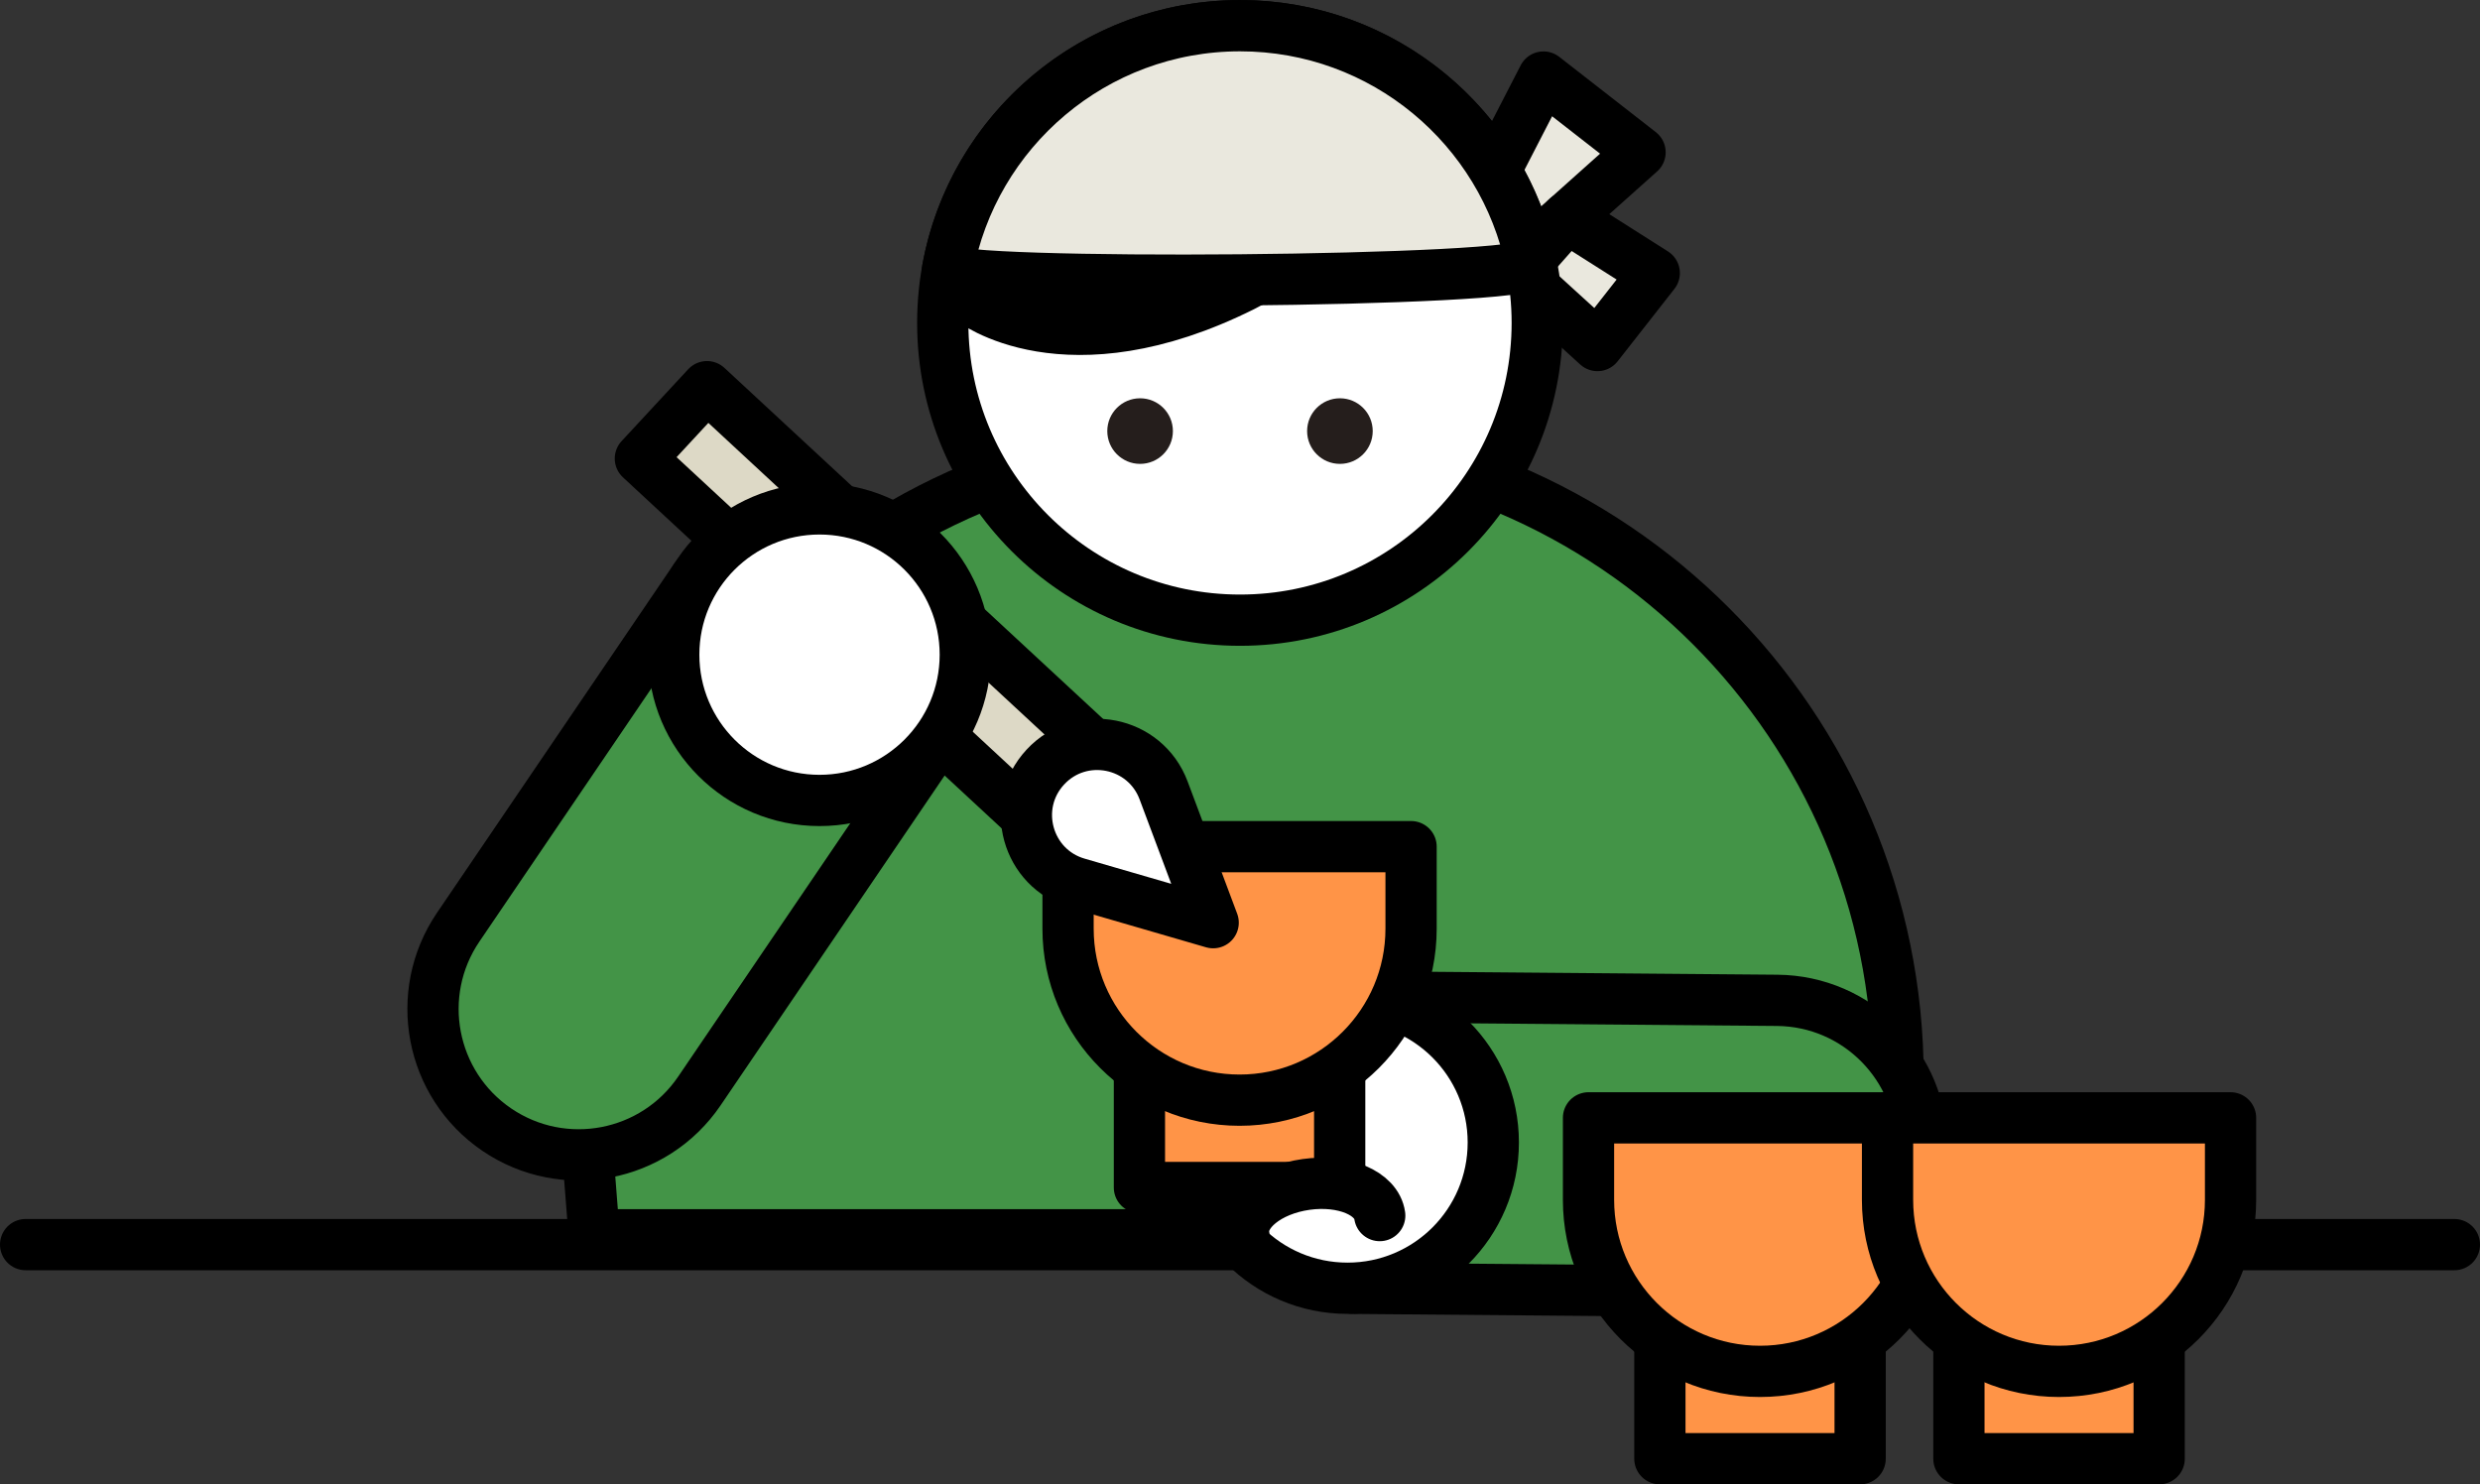
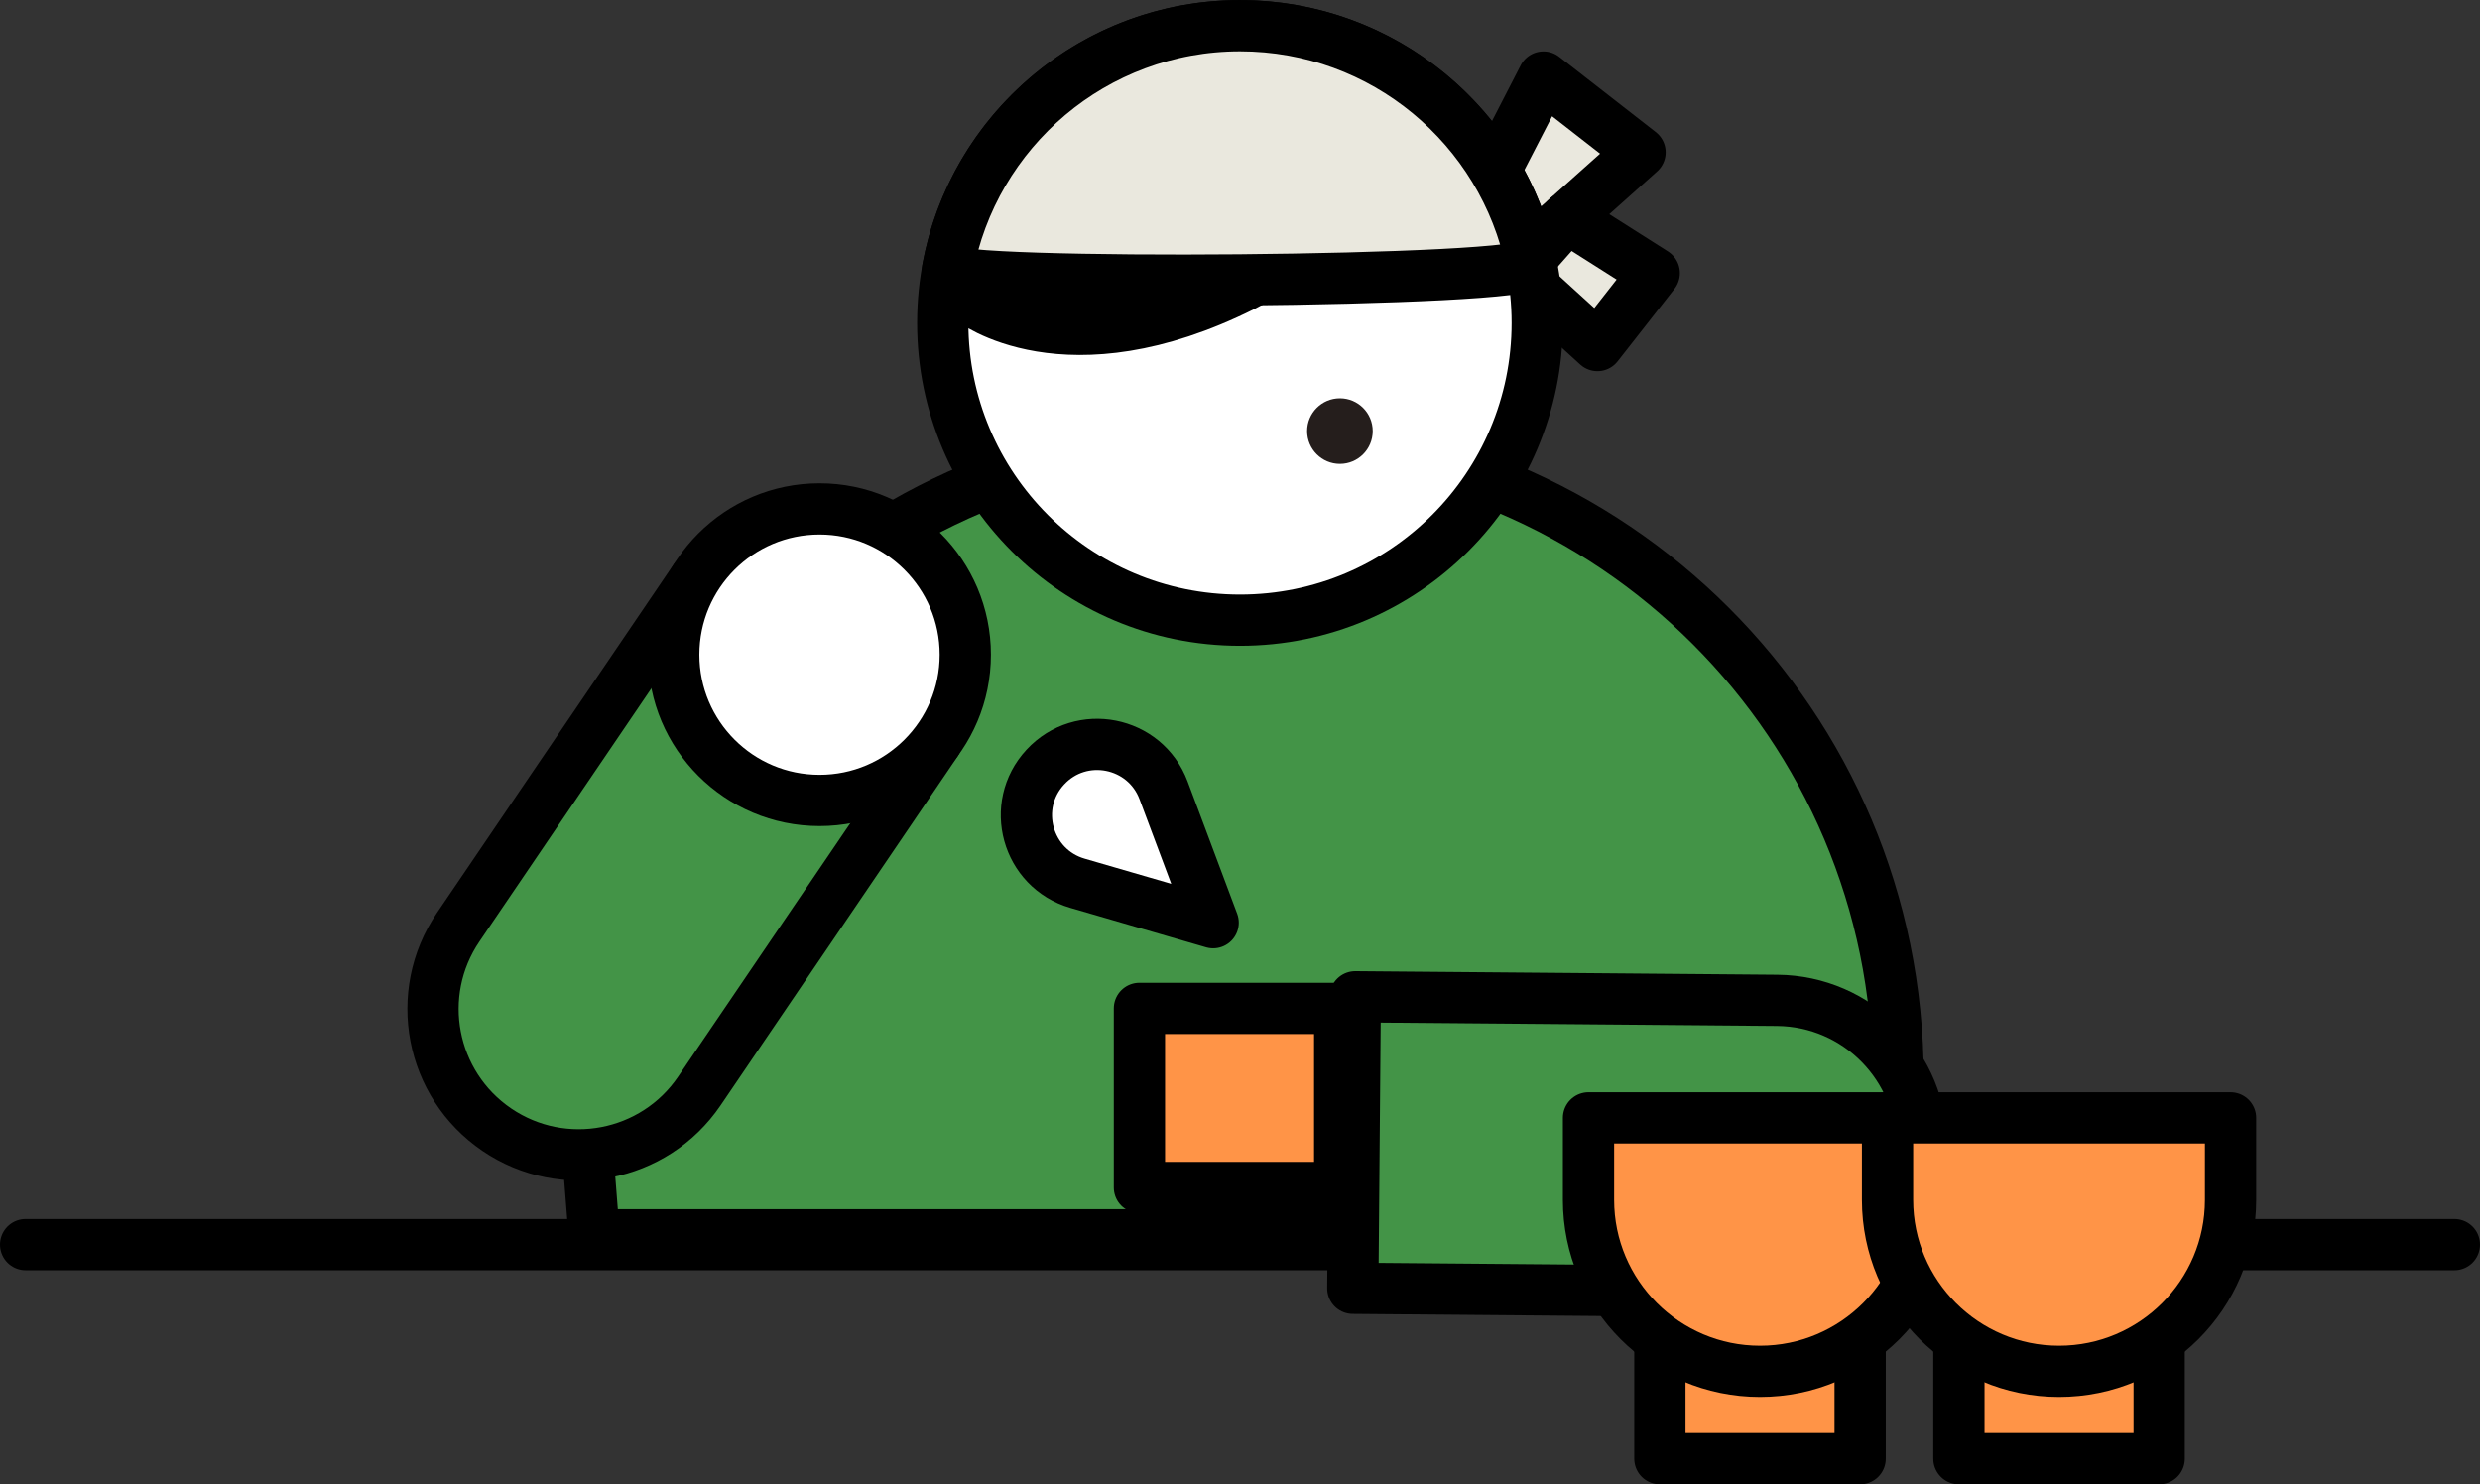
<svg xmlns="http://www.w3.org/2000/svg" id="_レイヤー_2" viewBox="0 0 193.548 115.846">
  <rect x="0" y="0" width="193.548" height="115.846" fill="#333333" stroke="none" />
  <defs>
    <style>.cls-1{fill:#251e1c;}.cls-2{stroke-width:5px;}.cls-2,.cls-3,.cls-4,.cls-5,.cls-6,.cls-7{stroke:#000;stroke-linecap:round;stroke-linejoin:round;}.cls-3{fill:#ff9447;}.cls-3,.cls-4,.cls-5,.cls-6,.cls-7{stroke-width:4px;}.cls-4{fill:#ddd9c6;}.cls-5{fill:#439447;}.cls-6{fill:#fff;}.cls-7{fill:#eae8de;}</style>
  </defs>
  <g id="_レイヤー_2-2">
    <line class="cls-3" x1="2" y1="97.136" x2="191.548" y2="97.136" />
    <path class="cls-5" d="M46.369,96.367h60.623s40.188,0,40.188,0l.956-12.225c0-27.562-22.343-49.905-49.905-49.905h-2.913c-27.562,0-49.905,22.343-49.905,49.905l.955,12.225Z" />
    <g>
      <polygon class="cls-7" points="118.946 19.975 127.995 11.888 120.458 6.013 116.585 13.534 118.946 19.975" />
      <polygon class="cls-7" points="122.29 16.987 129.104 21.312 124.67 26.968 118.463 21.312 122.29 16.987" />
    </g>
    <circle class="cls-6" cx="96.774" cy="25.204" r="23.198" />
    <g>
-       <circle class="cls-1" cx="88.977" cy="33.644" r="2.56" />
      <circle class="cls-1" cx="104.572" cy="33.644" r="2.56" />
    </g>
    <path class="cls-2" d="M76.039,22.957s7.137,5.71,20.736-1.074c8.575-4.278,6.411-11.457,6.411-11.457,0,0-14.938-5.834-27.147,12.531Z" />
    <g>
      <path class="cls-5" d="M116.45,67.204h22.754v32.93c0,6.279-5.098,11.377-11.377,11.377h0c-6.279,0-11.377-5.098-11.377-11.377v-32.93h0Z" transform="translate(37.391 216.423) rotate(-89.515)" />
-       <circle class="cls-6" cx="105.165" cy="89.165" r="11.377" />
    </g>
    <g>
      <rect class="cls-3" x="88.925" y="78.7" width="15.629" height="13.98" />
-       <path class="cls-3" d="M83.355,66.077h26.77v6.401c0,7.387-5.998,13.385-13.385,13.385h0c-7.387,0-13.385-5.998-13.385-13.385v-6.401h0Z" />
    </g>
    <g>
      <rect class="cls-3" x="129.543" y="99.866" width="15.629" height="13.98" />
      <path class="cls-3" d="M123.973,87.243h26.77v6.401c0,7.387-5.998,13.385-13.385,13.385h0c-7.387,0-13.385-5.998-13.385-13.385v-6.401h0Z" />
    </g>
    <g>
      <rect class="cls-3" x="152.88" y="99.866" width="15.629" height="13.98" />
      <path class="cls-3" d="M147.31,87.243h26.77v6.401c0,7.387-5.998,13.385-13.385,13.385h0c-7.387,0-13.385-5.998-13.385-13.385v-6.401h0Z" />
    </g>
    <g>
-       <rect class="cls-4" x="64.622" y="26.054" width="7.648" height="43.278" transform="translate(-13.062 65.467) rotate(-47.17)" />
      <path class="cls-6" d="M94.68,72.011l-3.869-10.325c-1.443-3.85-6.435-4.834-9.23-1.818h0c-2.795,3.015-1.437,7.919,2.511,9.066l10.588,3.077Z" />
    </g>
    <g>
      <path class="cls-5" d="M51.224,47.688h0c6.279,0,11.377,5.098,11.377,11.377v32.93h-22.754V59.065c0-6.279,5.098-11.377,11.377-11.377Z" transform="translate(54.357 156.397) rotate(-145.815)" />
      <circle class="cls-6" cx="63.958" cy="51.094" r="11.377" />
    </g>
-     <path class="cls-6" d="M97.07,96.367c-.248-1.756,1.926-3.514,4.856-3.927s5.506,.675,5.753,2.43" />
    <path class="cls-7" d="M73.955,21.007c1.975-10.808,11.44-19.001,22.819-19.001,11.21,0,20.563,7.952,22.726,18.523,.309,1.51-45.794,1.84-45.546,.478Z" />
  </g>
</svg>